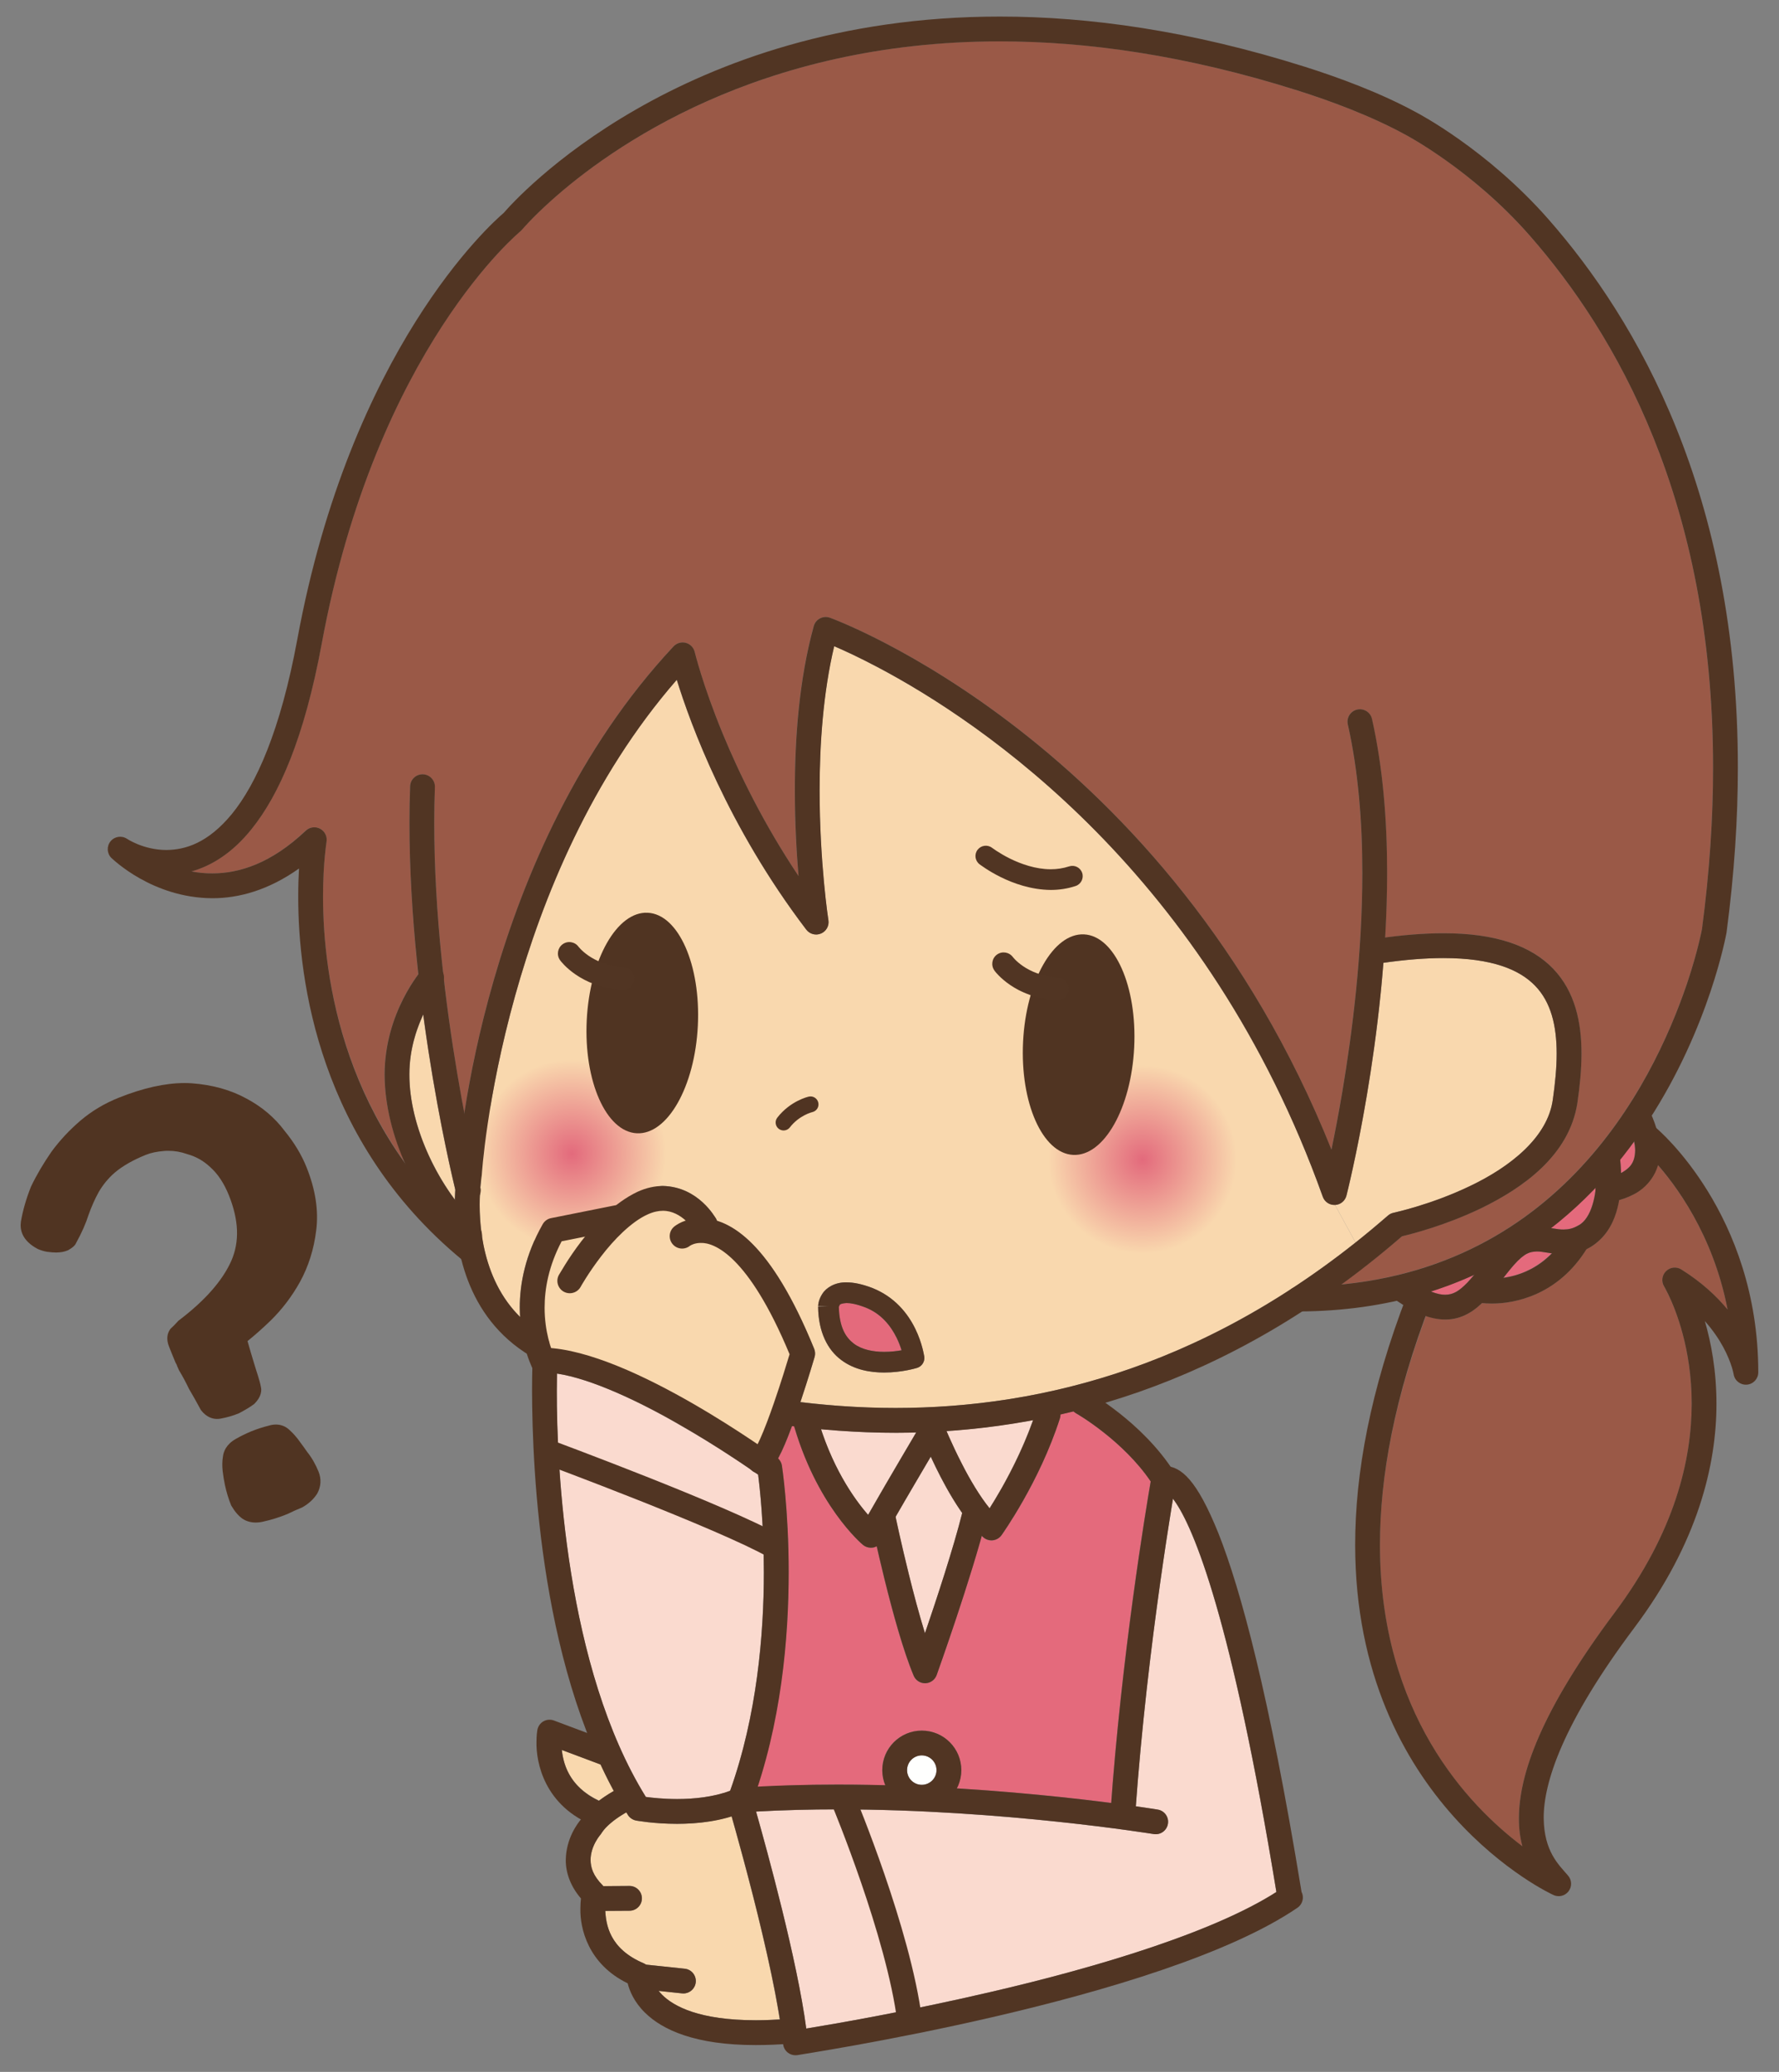
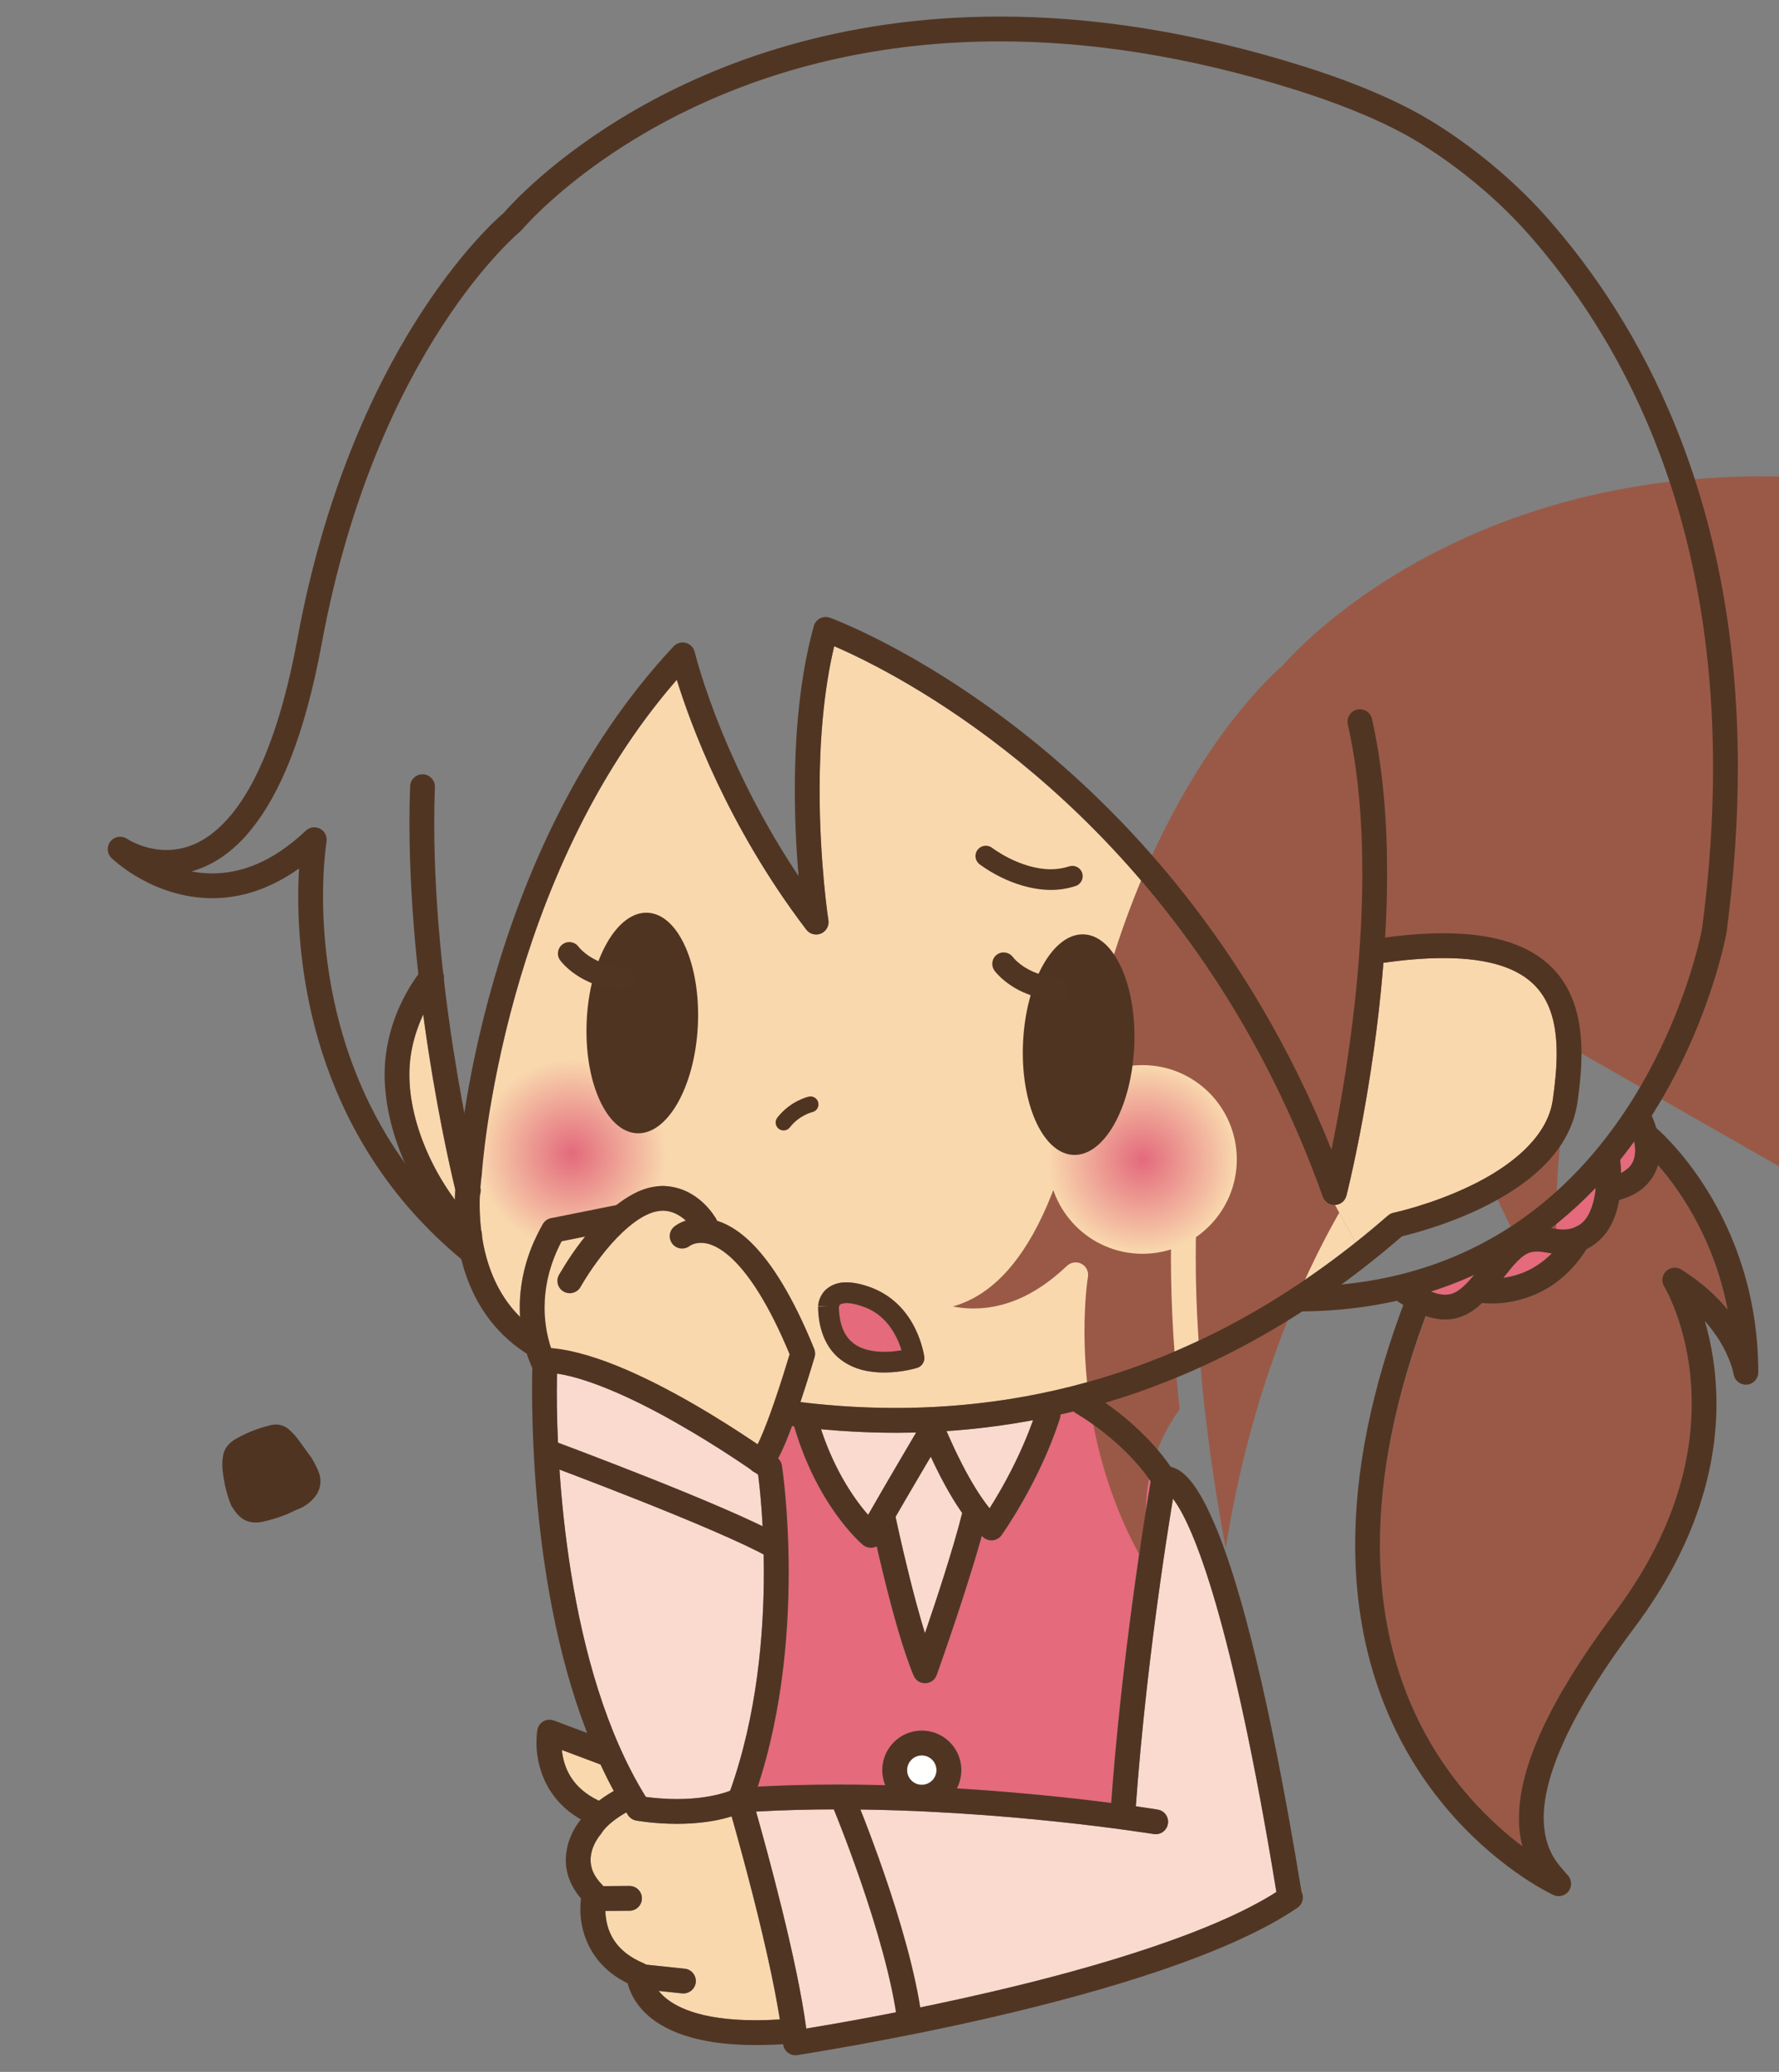
<svg xmlns="http://www.w3.org/2000/svg" version="1.1" viewBox="0 0 122 142">
  <rect x="0" y="0" width="122" height="142" fill="#808080" stroke="none" />
  <defs>
    <radialGradient id="b" cx="78.35" cy="79.464" r="6.466" gradientUnits="userSpaceOnUse">
      <stop stop-color="#E36A7C" offset="0" />
      <stop stop-color="#F9D8AE" offset="1" />
    </radialGradient>
    <radialGradient id="a" cx="39.22" cy="79.075" r="6.466" gradientUnits="userSpaceOnUse">
      <stop stop-color="#E36A7C" offset="0" />
      <stop stop-color="#F9D8AE" offset="1" />
    </radialGradient>
  </defs>
  <path d="m38.53 119.94 2.66 0.99c0.28 0.62 0.58 1.23 0.9 1.821-0.39 0.219-0.73 0.449-1.01 0.659-1.96-0.92-2.44-2.409-2.55-3.47" fill="#F9D8AE" />
  <path d="m56.3 97.95c1.64 0.15 3.35 0.25 5.12 0.25h0.03c0.45 0 0.92-0.02 1.38-0.029-0.71 1.21-2.3 3.899-3.3 5.659-0.85-0.97-2.24-2.9-3.23-5.88" fill="#FADACF" />
  <path d="m46.43 125c1.12 0 2.45-0.12 3.74-0.521 0.3 1.081 0.86 3.081 1.45 5.39 0.71 2.79 1.46 6.021 1.85 8.53-0.58 0.039-1.14 0.061-1.65 0.061-3.87 0-5.62-0.95-6.41-1.74-0.09-0.09-0.17-0.181-0.24-0.271l1.61 0.17h0.09c0.42 0 0.79-0.319 0.84-0.76 0.05-0.469-0.29-0.889-0.76-0.929l-2.64-0.281h-0.02c-0.05-0.04-0.1-0.07-0.16-0.099-2.24-0.95-2.57-2.5-2.62-3.59l1.66-0.011c0.47 0 0.85-0.38 0.85-0.849-0.01-0.47-0.39-0.85-0.86-0.85l-1.79 0.02c-0.01-0.02-0.02-0.031-0.03-0.041-0.68-0.69-0.84-1.24-0.84-1.75 0-0.469 0.16-0.929 0.35-1.259 0.09-0.16 0.18-0.29 0.25-0.38 0.06-0.09 0.09-0.111 0.09-0.111l0.12-0.179c0.02-0.021 0.12-0.181 0.37-0.42 0.25-0.24 0.65-0.561 1.27-0.92 0.04 0.06 0.07 0.13 0.11 0.189 0.12 0.191 0.33 0.33 0.56 0.38 0.03 0 1.21 0.221 2.81 0.221" fill="#F9D8AE" />
  <path d="m28.07 73.63c0-1.62 0.46-3.021 0.95-4.09 0.83 6.19 1.93 10.9 2.2 11.999-0.01 0.211-0.02 0.431-0.03 0.671-1.85-2.5-3.13-5.73-3.12-8.58" fill="#F9D8AE" />
  <path d="m51.94 122.47c1.7-5.181 2.14-10.561 2.14-14.71 0-4.3-0.46-7.27-0.46-7.311-0.03-0.189-0.13-0.349-0.27-0.479 0.32-0.58 0.65-1.38 0.96-2.24 0.05 0.01 0.1 0.02 0.15 0.02 1.61 5.51 4.63 8.06 4.71 8.13 0.16 0.13 0.35 0.199 0.55 0.199 0.05 0 0.11 0 0.16-9e-3 0.09-0.02 0.16-0.06 0.24-0.11 0.53 2.36 1.55 6.55 2.53 8.88 0.13 0.319 0.44 0.529 0.78 0.529h0.031c0.349-0.019 0.649-0.239 0.769-0.569 0.01-0.011 1.96-5.44 3.09-9.54l0.12 0.12c0.18 0.15 0.42 0.22 0.66 0.19 0.23-0.031 0.44-0.161 0.58-0.35 0.031-0.04 2.6-3.62 4-8 0.031-0.09 0.031-0.19 0.031-0.28 0.309-0.071 0.609-0.14 0.919-0.21 0.05 0.04 0.09 0.09 0.15 0.13 0 0 0.84 0.469 1.931 1.339 1.04 0.811 2.279 1.971 3.199 3.331-0.33 1.89-1.94 11.58-2.71 22.04-2.489-0.32-6.239-0.73-10.6-1 0.2-0.371 0.32-0.8 0.32-1.25 0-1.5-1.209-2.71-2.709-2.71-1.501 0-2.711 1.21-2.711 2.71 0 0.37 0.08 0.719 0.21 1.04-1.07-0.031-2.16-0.05-3.26-0.05-1.82 0-3.67 0.059-5.51 0.16" fill="#E46A7C" />
  <path d="m112.13 78.86c-0.021 0.88-0.4 1.2-0.91 1.5-0.021 0.01-0.04 0.021-0.061 0.03-9e-3 -0.52-0.05-0.86-0.059-0.91 0.33-0.41 0.65-0.82 0.95-1.24 0.05 0.23 0.08 0.44 0.08 0.62" fill="#E46A7C" />
  <path d="m63.21 120.3c0.56 0.01 1.01 0.46 1.01 1.02 0 0.549-0.45 1-1.01 1-0.561 0-1.01-0.451-1.01-1 0-0.56 0.449-1.01 1.01-1.02" fill="#FFFFFE" />
  <path d="m38.33 87.37c-0.23 0.41-0.08 0.931 0.33 1.16 0.13 0.07 0.27 0.101 0.41 0.101 0.3 0 0.59-0.151 0.75-0.431 0.07-0.13 0.58-1.04 1.4-2.09 0.86-1.13 2.06-2.37 3.19-2.88 0.41-0.179 0.75-0.25 1.05-0.25 0.63 0 1.16 0.31 1.57 0.68v0.011c-0.45 0.149-0.74 0.349-0.8 0.399-0.36 0.3-0.41 0.83-0.11 1.2 0.29 0.361 0.83 0.411 1.19 0.111h0.01c0.07-0.051 0.33-0.191 0.74-0.191 0.88-0.03 3.24 0.8 6.08 7.63-0.17 0.58-0.6 1.97-1.08 3.351-0.31 0.909-0.65 1.819-0.94 2.46-0.06 0.13-0.12 0.25-0.17 0.359-2.83-1.92-9.55-6.21-14.16-6.59-0.21-0.63-0.45-1.59-0.45-2.769 0-1.301 0.27-2.851 1.17-4.561l1.61-0.319c-1.1 1.359-1.76 2.599-1.79 2.619" fill="#F9D8AE" />
  <path d="m58.05 87.89c-0.79-0.021-1.4 0.36-1.66 0.78-0.27 0.42-0.28 0.77-0.29 0.85l0.71 0.019-0.71 0.021c0.02 1.729 0.65 2.96 1.59 3.65 0.92 0.69 2.02 0.86 2.94 0.86 1.24 0 2.22-0.31 2.26-0.32 0.33-0.1 0.54-0.43 0.491-0.77-0.031-0.06-0.431-3.47-3.571-4.71-0.7-0.27-1.27-0.38-1.76-0.38m-1.85-33.73c0-3.13 0.24-6.67 1-9.87 0.67 0.28 1.68 0.75 2.97 1.43 7.2 3.79 22.62 14.16 30.541 36.3 0.13 0.349 0.469 0.58 0.839 0.559l1.411 2.581c-11.12 8.82-22.151 11.33-31.541 11.34-2.29 0-4.47-0.16-6.53-0.41 0-0.02 0.01-0.04 0.02-0.06 0.53-1.6 0.95-3.02 0.95-3.02 0.06-0.19 0.04-0.38-0.03-0.56-2.46-6.03-4.79-8.2-6.68-8.78-0.02-0.06-0.03-0.11-0.06-0.16-0.05-0.06-1.18-2.17-3.63-2.23-0.56 0-1.15 0.13-1.76 0.41-0.51 0.24-1 0.57-1.46 0.92-0.03 9e-3 -0.06 0-0.1 0l-4.35 0.88c-0.24 0.04-0.45 0.19-0.57 0.41-1.2 2.1-1.58 4.09-1.58 5.73 0 0.22 0.02 0.42 0.03 0.63-1.64-1.62-2.35-3.71-2.63-5.56 0.01-0.081-0.01-0.161-0.03-0.23-0.09-0.69-0.12-1.34-0.12-1.9 0-0.27 0.01-0.51 0.02-0.73 0.04-0.14 0.06-0.29 0.03-0.45 0.04-0.48 0.09-0.76 0.08-0.76l0.02-0.1c0-0.01 0.32-5.26 2.29-12.31 1.86-6.67 5.2-14.89 11.08-21.63 0.93 3 3.49 10.05 8.88 17.12 0.24 0.31 0.65 0.42 1.01 0.27s0.57-0.53 0.51-0.91c-0.01-0.01-0.61-3.92-0.61-8.91" fill="#F9D8AE" />
  <path d="m106.36 84.17c1.12-0.87 2.141-1.811 3.07-2.78 0 0.05-9e-3 0.099-9e-3 0.149 0 0.021-0.011 0.04-0.011 0.07-0.13 0.991-0.489 2.031-1.18 2.38-0.39 0.221-0.68 0.271-1 0.281-0.26 0-0.54-0.05-0.87-0.1" fill="#E46A7C" />
-   <path d="m108.45 72.2c0-2.14-0.439-4.24-1.939-5.81-1.51-1.57-3.941-2.43-7.531-2.43-1.19 0-2.519 0.1-4 0.3 0.09-1.46 0.14-2.94 0.14-4.43 0-3.59-0.279-7.21-1.04-10.56-0.1-0.46-0.56-0.74-1.01-0.64-0.46 0.1-0.75 0.56-0.64 1.02 0.71 3.17 0.991 6.69 0.991 10.18 0 5.48-0.681 10.92-1.37 14.98-0.261 1.55-0.521 2.9-0.75 3.979-11.25-28.099-34.281-36.419-34.391-36.449-0.22-0.09-0.47-0.07-0.68 0.04s-0.37 0.3-0.43 0.53c-1.01 3.67-1.3 7.72-1.3 11.25 0 2.26 0.12 4.3 0.261 5.88-2.401-3.59-4.081-7.04-5.201-9.76-1.4-3.38-1.92-5.59-1.92-5.6-0.08-0.3-0.31-0.54-0.61-0.62-0.309-0.08-0.63 0.01-0.84 0.24-9.92 10.6-13.26 24.99-14.35 31.98-0.16-0.82-0.32-1.71-0.48-2.68-0.33-1.95-0.66-4.19-0.93-6.57 0-0.08-0.01-0.16-0.03-0.24-0.36-3.28-0.62-6.83-0.62-10.4 0-0.82 0.01-1.63 0.04-2.44 0.02-0.47-0.349-0.86-0.82-0.88-0.47-0.02-0.86 0.35-0.88 0.82-0.03 0.83-0.04 1.67-0.04 2.5 0 3.57 0.25 7.12 0.6 10.38-0.65 0.88-2.3 3.41-2.31 6.86 0.01 2.02 0.53 4.1 1.391 6.04-4.75-6.61-5.611-13.91-5.611-18.24 0-2.33 0.24-3.73 0.24-3.74 0.06-0.36-0.12-0.72-0.44-0.89s-0.72-0.12-0.99 0.13c-2.39 2.27-4.56 2.92-6.41 2.93-0.5 0-0.98-0.05-1.43-0.14 1.351-0.37 2.79-1.24 4.11-2.88 1.91-2.36 3.63-6.28 4.83-12.72 1.87-10.15 5.31-17.23 8.26-21.78 1.47-2.27 2.83-3.9 3.81-4.96 0.98-1.07 1.56-1.53 1.55-1.53l0.12-0.12s0.64-0.76 1.98-1.97c4.04-3.62 14.211-10.92 30.78-10.93 5.96 0 12.75 0.95 20.411 3.37 2.219 0.7 5.03 1.73 7.389 3.02 0.021 0.01 1.13 0.59 2.771 1.75 1.639 1.17 3.779 2.91 5.769 5.17 5.87 6.7 12.571 18.1 12.571 36.46 0 3.43-0.231 7.11-0.75 11.06 0-0.04-0.26 1.46-1.041 3.77-2.24 6.57-8.37 19.109-23.7 20.6 1.38-1.01 2.771-2.1 4.16-3.3 0.701-0.17 3-0.76 5.42-1.92 2.861-1.39 6.05-3.61 6.611-7.22 0.159-1.13 0.279-2.27 0.279-3.39" fill="#9A5947" />
+   <path d="m108.45 72.2s-0.37 0.3-0.43 0.53c-1.01 3.67-1.3 7.72-1.3 11.25 0 2.26 0.12 4.3 0.261 5.88-2.401-3.59-4.081-7.04-5.201-9.76-1.4-3.38-1.92-5.59-1.92-5.6-0.08-0.3-0.31-0.54-0.61-0.62-0.309-0.08-0.63 0.01-0.84 0.24-9.92 10.6-13.26 24.99-14.35 31.98-0.16-0.82-0.32-1.71-0.48-2.68-0.33-1.95-0.66-4.19-0.93-6.57 0-0.08-0.01-0.16-0.03-0.24-0.36-3.28-0.62-6.83-0.62-10.4 0-0.82 0.01-1.63 0.04-2.44 0.02-0.47-0.349-0.86-0.82-0.88-0.47-0.02-0.86 0.35-0.88 0.82-0.03 0.83-0.04 1.67-0.04 2.5 0 3.57 0.25 7.12 0.6 10.38-0.65 0.88-2.3 3.41-2.31 6.86 0.01 2.02 0.53 4.1 1.391 6.04-4.75-6.61-5.611-13.91-5.611-18.24 0-2.33 0.24-3.73 0.24-3.74 0.06-0.36-0.12-0.72-0.44-0.89s-0.72-0.12-0.99 0.13c-2.39 2.27-4.56 2.92-6.41 2.93-0.5 0-0.98-0.05-1.43-0.14 1.351-0.37 2.79-1.24 4.11-2.88 1.91-2.36 3.63-6.28 4.83-12.72 1.87-10.15 5.31-17.23 8.26-21.78 1.47-2.27 2.83-3.9 3.81-4.96 0.98-1.07 1.56-1.53 1.55-1.53l0.12-0.12s0.64-0.76 1.98-1.97c4.04-3.62 14.211-10.92 30.78-10.93 5.96 0 12.75 0.95 20.411 3.37 2.219 0.7 5.03 1.73 7.389 3.02 0.021 0.01 1.13 0.59 2.771 1.75 1.639 1.17 3.779 2.91 5.769 5.17 5.87 6.7 12.571 18.1 12.571 36.46 0 3.43-0.231 7.11-0.75 11.06 0-0.04-0.26 1.46-1.041 3.77-2.24 6.57-8.37 19.109-23.7 20.6 1.38-1.01 2.771-2.1 4.16-3.3 0.701-0.17 3-0.76 5.42-1.92 2.861-1.39 6.05-3.61 6.611-7.22 0.159-1.13 0.279-2.27 0.279-3.39" fill="#9A5947" />
  <path d="m64.9 98.08c1.93-0.13 3.91-0.38 5.94-0.75-0.629 1.78-1.46 3.44-2.16 4.681-0.31 0.54-0.59 1.009-0.82 1.37-0.66-0.811-1.359-1.99-1.899-3.051-0.481-0.939-0.851-1.77-1.061-2.25" fill="#FADACF" />
  <path d="m65.98 103.7c-0.62 2.49-1.78 5.971-2.55 8.24-0.4-1.28-0.79-2.75-1.11-4.059-0.48-1.92-0.83-3.531-0.91-3.92 0.77-1.33 1.73-2.971 2.42-4.12 0.5 1.099 1.26 2.589 2.15 3.859" fill="#FADACF" />
  <path d="m44.29 123.16c-5.5-8.859-6.12-22.659-6.11-27.83 0-0.47 0.01-0.869 0.01-1.19 2.35 0.35 5.69 1.93 8.46 3.541 2.09 1.189 3.86 2.37 4.84 3.04 0.08 0.08 0.17 0.149 0.28 0.2 0.08 0.05 0.16 0.109 0.22 0.149 0.11 0.88 0.39 3.37 0.39 6.691 0 4.25-0.47 9.819-2.31 14.979-1.15 0.431-2.5 0.561-3.64 0.561-0.94 0-1.72-0.09-2.14-0.141" fill="#FADACF" />
  <path d="m101.09 87.37c-0.17 0.2-0.33 0.391-0.48 0.551-0.571 0.58-0.96 0.809-1.51 0.819-0.25 0-0.58-0.069-0.99-0.229 1.04-0.33 2.04-0.71 2.98-1.141" fill="#E46A7C" />
  <path d="m112.02 81.86c0.65-0.32 1.38-1 1.67-2.01 1.46 1.67 3.84 5 4.78 9.901-0.76-0.921-1.78-1.87-3.17-2.741-0.34-0.21-0.77-0.16-1.05 0.121-0.28 0.279-0.33 0.709-0.12 1.049 0 0 0.09 0.16 0.27 0.52 0.53 1.08 1.61 3.77 1.61 7.5 0 3.85-1.14 8.79-5.28 14.33-5.05 6.74-6.56 11.08-6.57 14.08 0 0.73 0.09 1.37 0.24 1.93-3.73-2.81-9.76-9.09-9.77-20.65 0-4.41 0.9-9.62 3.16-15.7 0.45 0.15 0.89 0.24 1.31 0.25h0.02c1.04 0 1.87-0.51 2.51-1.13 0.15 0.01 0.37 0.03 0.66 0.03h0.07c1.44 0 4.44-0.52 6.44-3.74 0.1-0.05 0.2-0.09 0.29-0.139 1.26-0.79 1.74-2.061 1.94-3.21 0.28-0.08 0.63-0.191 0.99-0.391" fill="#9A5947" />
  <path d="m61.82 92.54c-0.32 0.061-0.74 0.11-1.19 0.11-0.75 0-1.54-0.149-2.09-0.57-0.54-0.42-0.98-1.09-1.02-2.51v-9e-3c0.08-0.09-0.06-0.21 0.53-0.26 0.26 0 0.67 0.069 1.25 0.29 1.13 0.429 1.79 1.29 2.19 2.109 0.15 0.301 0.26 0.601 0.33 0.84" fill="#E46A7C" />
  <path d="m105.28 67.57c1.07 1.11 1.471 2.7 1.471 4.63 0 1-0.111 2.06-0.261 3.15-0.35 2.611-2.96 4.64-5.66 5.93-1.34 0.641-2.67 1.11-3.65 1.41-0.99 0.3-1.61 0.42-1.61 0.43-0.149 0.03-0.28 0.091-0.39 0.19-0.74 0.64-1.48 1.26-2.219 1.85l-1.41-2.58c0.37-0.01 0.689-0.27 0.779-0.64 0.011-0.03 1.85-7.21 2.54-15.95 1.551-0.22 2.92-0.33 4.11-0.33 3.35 0 5.231 0.8 6.3 1.91" fill="#F9D8AE" />
  <path d="m77.89 123.8c0.68-9.271 2.03-17.95 2.55-21.08 0.03 0.04 0.05 0.069 0.08 0.12 1.33 1.83 3.95 8.12 7.01 26.83-4.411 2.819-12.52 5.22-19.58 6.85-5.69 1.33-10.71 2.19-12.66 2.509-0.62-4.689-2.68-12.16-3.44-14.87 1.86-0.099 3.75-0.149 5.6-0.149 5.69 0 11.1 0.43 15.089 0.85 3.991 0.419 6.561 0.839 6.571 0.839 0.469 0.08 0.9-0.229 0.98-0.699 0.08-0.461-0.24-0.9-0.7-0.971-0.01 0-0.54-0.089-1.5-0.229" fill="#FADACF" />
  <path d="m106.41 85.9c-1.13 1.13-2.359 1.54-3.3 1.67 0.231-0.29 0.45-0.58 0.71-0.87 0.76-0.86 1.111-0.9 1.561-0.93 0.269 0 0.609 0.07 1.029 0.13" fill="#E46A7C" />
  <path d="m78.35 85.93c-3.571 0-6.466-2.895-6.466-6.466s2.895-6.466 6.466-6.466 6.466 2.895 6.466 6.466-2.895 6.466-6.466 6.466z" fill="url(#b)" />
  <path d="m39.22 85.541c-3.571 0-6.466-2.895-6.466-6.466s2.895-6.466 6.466-6.466 6.466 2.895 6.466 6.466-2.895 6.466-6.466 6.466z" fill="url(#a)" />
  <path d="m36.575 88.018 1.259-3.596 4.135-0.718 2.157-1.168 2.157-0.36 2.157 1.977 2.247 1.439s4.043 4.944 4.134 7.1l-2.337 7.371s-9.798-6.024-15.1-6.742c0 0-1.348-3.414-0.809-5.303" fill="#F9D8AE" />
  <path d="m31.289 81.796c-8e-3 -0.037-3.204-12.604-3.209-25.402 0-0.834 0.013-1.673 0.046-2.509 0.017-0.469 0.413-0.834 0.882-0.816 0.468 0.017 0.834 0.413 0.817 0.882-0.033 0.809-0.046 1.625-0.046 2.443 0 6.258 0.791 12.517 1.582 17.202 0.789 4.685 1.574 7.775 1.575 7.781l3e-3 2e-3c0.116 0.455-0.161 0.917-0.616 1.033-0.07 0.018-0.14 0.026-0.21 0.026-0.381 0-0.728-0.256-0.824-0.642" fill="#513523" />
  <path d="m88.202 89.034c-3e-3 -0.471 0.377-0.852 0.847-0.854 17.502-0.064 24.261-13.773 26.636-20.748 0.777-2.31 1.041-3.808 1.036-3.774 0.521-3.942 0.758-7.623 0.758-11.059-7e-3 -18.353-6.706-29.76-12.573-36.454-1.988-2.268-4.133-4.006-5.773-5.17-1.642-1.164-2.748-1.742-2.767-1.751-2.364-1.295-5.173-2.326-7.394-3.027-7.654-2.416-14.45-3.361-20.411-3.361-16.567 0-26.734 7.302-30.774 10.925-1.344 1.206-1.978 1.971-1.981 1.974l-0.116 0.116c2e-3 4e-3 -0.576 0.466-1.554 1.526-0.981 1.062-2.335 2.695-3.813 4.968-2.95 4.54-6.385 11.624-8.26 21.772-1.193 6.446-2.913 10.36-4.826 12.724-1.318 1.641-2.764 2.51-4.108 2.884 0.452 0.086 0.928 0.136 1.427 0.135 1.848-6e-3 4.018-0.663 6.414-2.927 0.264-0.251 0.664-0.305 0.985-0.131 0.321 0.17 0.498 0.531 0.437 0.89 7e-3 5e-3 -0.239 1.411-0.239 3.743 2e-3 5.542 1.377 15.951 10.57 23.555l2e-3 3e-3c0.361 0.299 0.412 0.834 0.111 1.197-0.301 0.362-0.835 0.41-1.197 0.11-9.75-8.077-11.191-19.077-11.187-24.865 0-0.721 0.022-1.363 0.055-1.912-2.091 1.489-4.141 2.043-5.951 2.038-4.129-0.021-6.835-2.696-6.909-2.753-0.317-0.306-0.346-0.805-0.066-1.147 0.279-0.342 0.773-0.413 1.139-0.165 0 0 0.042 0.029 0.169 0.1s0.319 0.169 0.563 0.268c0.488 0.198 1.181 0.392 1.968 0.392 1.283-0.015 2.84-0.466 4.496-2.485 1.646-2.024 3.317-5.682 4.475-11.963 3.67-19.882 13.259-28.458 14.158-29.22 0.834-0.971 12.026-13.449 34.012-13.453 6.141 0 13.116 0.975 20.924 3.441 2.286 0.722 5.174 1.777 7.683 3.148 0.052 0.032 4.806 2.506 9.017 7.299 6.084 6.923 13.001 18.8 12.994 37.576 0 3.514-0.241 7.269-0.777 11.319-0.014 0.065-1.143 6.448-5.364 12.912-4.2 6.458-11.639 13.015-23.981 13.052h-3e-3c-0.47 0-0.85-0.379-0.852-0.848" fill="#513523" />
  <path d="m53.709 77.477c-0.109-6e-3 -0.213-0.043-0.309-0.115-0.235-0.184-0.279-0.528-0.093-0.764 0.898-1.154 2.111-1.43 2.165-1.441 0.292-0.063 0.583 0.123 0.646 0.418 0.065 0.293-0.122 0.582-0.414 0.646-0.024 6e-3 -0.898 0.221-1.538 1.047-0.113 0.145-0.286 0.217-0.457 0.209" fill="#503422" />
  <path d="m47.856 70.304c-0.207 4.173-2.08 7.472-4.184 7.367-2.103-0.104-3.642-3.571-3.435-7.745 0.207-4.175 2.08-7.475 4.183-7.369 2.105 0.103 3.643 3.571 3.436 7.747" fill="#503422" />
  <path d="m77.78 71.785c-0.206 4.174-2.08 7.473-4.184 7.368-2.105-0.104-3.643-3.571-3.436-7.746 0.206-4.175 2.081-7.473 4.183-7.368 2.105 0.104 3.645 3.57 3.437 7.746" fill="#503422" />
  <path d="m36.398 92.946c-4.525-2.695-5.206-7.613-5.206-10.38 0-1.194 0.129-2.026 0.155-2.2 0.103-1.29 1.695-22.013 14.846-36.066 0.214-0.227 0.536-0.321 0.838-0.24 0.302 0.079 0.537 0.321 0.61 0.624 6e-3 5e-3 0.526 2.214 1.92 5.597 1.122 2.72 2.803 6.173 5.202 9.762-0.135-1.582-0.255-3.626-0.255-5.886 0-3.526 0.287-7.577 1.298-11.245 0.063-0.229 0.219-0.421 0.429-0.53s0.456-0.125 0.679-0.044c0.104 0.038 23.137 8.357 34.394 36.454 0.224-1.075 0.486-2.426 0.749-3.985 0.685-4.056 1.369-9.492 1.369-14.979 0-3.491-0.279-7.003-0.995-10.179-0.103-0.458 0.184-0.914 0.641-1.018 0.458-0.102 0.914 0.185 1.017 0.643 0.753 3.347 1.037 6.972 1.037 10.554-4e-3 11.249-2.78 22.079-2.787 22.116-0.095 0.363-0.409 0.622-0.784 0.639-0.376 0.018-0.716-0.208-0.84-0.563-7.921-22.144-23.343-32.505-30.538-36.302-1.293-0.682-2.307-1.146-2.968-1.429-0.762 3.204-1 6.741-1 9.868 0 4.993 0.6 8.904 0.602 8.913 0.061 0.385-0.147 0.759-0.507 0.911-0.36 0.154-0.772 0.044-1.01-0.266-5.386-7.076-7.951-14.121-8.88-17.126-5.876 6.744-9.216 14.966-11.081 21.636-1.971 7.047-2.293 12.297-2.293 12.311l-0.013 0.096c7e-3 1e-3 -0.133 0.75-0.133 1.934 2e-3 2.554 0.643 6.734 4.369 8.915v2e-3c0.404 0.236 0.537 0.76 0.3 1.162-0.159 0.27-0.443 0.418-0.734 0.418-0.147 0-0.296-0.039-0.431-0.117" fill="#513523" />
  <path d="m61.429 98.198c-2.706 0-5.275-0.207-7.662-0.527-0.465-0.065-0.792-0.493-0.73-0.957 0.063-0.467 0.491-0.793 0.957-0.729 2.324 0.313 4.814 0.512 7.435 0.512 10.014-6e-3 21.896-2.869 33.759-13.189 0.108-0.093 0.241-0.16 0.383-0.189 0-4e-3 0.625-0.134 1.611-0.434 0.985-0.298 2.31-0.762 3.648-1.409 2.705-1.291 5.314-3.31 5.662-5.926 0.157-1.088 0.263-2.15 0.263-3.142-3e-3 -1.936-0.4-3.53-1.47-4.638-1.066-1.111-2.95-1.905-6.3-1.907-1.216 0-2.614 0.106-4.212 0.337-0.465 0.067-0.897-0.254-0.963-0.721-0.068-0.464 0.255-0.896 0.719-0.962 1.667-0.24 3.142-0.355 4.456-0.355 3.591-4e-3 6.017 0.863 7.526 2.43 1.505 1.569 1.946 3.674 1.944 5.816 0 1.111-0.117 2.251-0.281 3.386-0.56 3.606-3.745 5.825-6.606 7.217-2.417 1.162-4.715 1.752-5.423 1.92-12.104 10.477-24.4 13.467-34.684 13.467z" fill="#513523" />
  <path d="m42.678 67.844c-2.876-0.165-4.205-1.941-4.27-2.036-0.253-0.35-0.173-0.84 0.176-1.092 0.35-0.254 0.84-0.176 1.092 0.174 4e-3 -3e-3 0.028 0.043 0.143 0.159 0.115 0.118 0.297 0.285 0.549 0.457 0.507 0.343 1.281 0.711 2.399 0.777 0.432 0.025 0.761 0.395 0.736 0.825-0.024 0.417-0.369 0.737-0.779 0.737-0.016 0-0.03 0-0.046-1e-3" fill="#513523" />
  <path d="m72.463 68.553c-2.874-0.166-4.204-1.942-4.271-2.038h3e-3c-0.253-0.348-0.174-0.838 0.174-1.091 0.351-0.253 0.838-0.174 1.094 0.174 4e-3 -2e-3 0.026 0.042 0.143 0.16 0.114 0.118 0.296 0.284 0.55 0.457 0.506 0.344 1.281 0.711 2.397 0.777 0.431 0.023 0.761 0.393 0.736 0.825-0.024 0.416-0.368 0.737-0.78 0.737-0.015 0-0.03 0-0.046-1e-3" fill="#513523" />
  <path d="m31.62 85.28c-3.009-2.9-5.229-7.423-5.245-11.646 0.016-4.27 2.527-7.126 2.581-7.2 0.308-0.356 0.845-0.393 1.2-0.085 0.353 0.308 0.392 0.845 0.084 1.2 3e-3 2e-3 -0.115 0.128-0.317 0.417s-0.478 0.718-0.752 1.262c-0.551 1.088-1.097 2.622-1.095 4.406-0.017 3.609 2.034 7.863 4.721 10.419 0.339 0.327 0.348 0.866 0.024 1.204-0.167 0.173-0.39 0.261-0.614 0.261-0.211 0-0.423-0.08-0.587-0.238" fill="#513523" />
  <path d="m59.178 105.88c-0.087-0.072-3.253-2.74-4.832-8.529-0.125-0.453 0.143-0.922 0.596-1.045 0.452-0.125 0.919 0.142 1.045 0.595 0.977 3.59 2.604 5.844 3.548 6.922 1.321-2.322 3.673-6.283 3.677-6.289 0.163-0.277 0.475-0.437 0.796-0.412 0.322 0.026 0.605 0.233 0.725 0.531 2e-3 2e-3 0.492 1.233 1.232 2.668 0.538 1.065 1.239 2.241 1.901 3.051 0.227-0.359 0.51-0.824 0.822-1.371 0.782-1.379 1.728-3.275 2.378-5.305v2e-3c0.142-0.447 0.622-0.695 1.068-0.55 0.446 0.142 0.695 0.621 0.552 1.068-1.404 4.375-3.978 7.959-4 7.998-0.14 0.193-0.352 0.32-0.586 0.35-0.234 0.029-0.471-0.039-0.651-0.19-1.515-1.305-2.853-3.883-3.619-5.545-1.022 1.735-2.693 4.58-3.361 5.807-0.123 0.223-0.336 0.379-0.588 0.428-0.053 9e-3 -0.105 0.013-0.159 0.013-0.196 0-0.39-0.068-0.544-0.197" fill="#513523" />
  <path d="m62.655 114.84c-1.412-3.369-2.91-10.59-2.92-10.619-0.096-0.459 0.197-0.91 0.657-1.006 0.46-0.098 0.91 0.197 1.008 0.658 0 4e-3 0.377 1.799 0.921 4 0.325 1.315 0.715 2.779 1.111 4.065 0.786-2.299 1.96-5.852 2.584-8.348 0.114-0.455 0.575-0.73 1.031-0.617 0.454 0.113 0.731 0.574 0.618 1.031-1.033 4.125-3.424 10.779-3.428 10.795-0.118 0.33-0.426 0.553-0.775 0.564h-0.022c-0.344 0-0.653-0.205-0.785-0.523" fill="#513523" />
  <path d="m76.946 125.09c-0.469-0.035-0.822-0.441-0.787-0.91 0.753-10.686 2.421-20.715 2.754-22.645-0.921-1.365-2.161-2.519-3.192-3.334-1.101-0.871-1.931-1.341-1.936-1.341h3e-3c-0.409-0.231-0.553-0.75-0.322-1.159 0.23-0.41 0.75-0.552 1.159-0.32 0.051 0.039 3.715 2.078 5.902 5.518 0.112 0.177 0.155 0.394 0.118 0.603 0 0.022-1.961 11.02-2.789 22.799-0.034 0.449-0.407 0.791-0.848 0.791-0.021 0-0.041 0-0.062-2e-3" fill="#513523" />
  <path d="m99.11 90.438c-1.013-6e-3 -2.065-0.434-3.325-1.289-0.388-0.266-0.489-0.795-0.225-1.182 0.265-0.39 0.794-0.49 1.182-0.224 1.113 0.761 1.878 1 2.368 0.994 0.542-4e-3 0.938-0.238 1.503-0.815 0.548-0.568 1.143-1.431 1.916-2.334 0.917-1.113 1.968-1.538 2.857-1.515 0.794 0.013 1.372 0.207 1.843 0.194 0.331-4e-3 0.613-0.052 1.009-0.277 0.922-0.467 1.257-2.177 1.232-3.348 0-0.573-0.05-0.944-0.05-0.946v2e-3c-0.063-0.467 0.265-0.895 0.73-0.957 0.465-0.063 0.894 0.265 0.956 0.732 2e-3 0.026 0.065 0.492 0.065 1.169-0.027 1.319-0.166 3.623-2.077 4.816-0.65 0.384-1.308 0.513-1.865 0.509-0.817-0.011-1.415-0.205-1.843-0.193-0.452 0.023-0.804 0.068-1.567 0.922-0.705 0.816-1.288 1.678-1.977 2.4-0.669 0.715-1.558 1.342-2.714 1.342z" fill="#513523" />
  <path d="m102.29 89.34c-0.502 0-0.818-0.051-0.856-0.057-0.464-0.08-0.775-0.517-0.699-0.98 0.08-0.465 0.518-0.777 0.983-0.697 2e-3 -6e-3 0.185 0.035 0.572 0.035 1.13-0.018 3.46-0.309 5.116-3.005 0.244-0.402 0.768-0.529 1.168-0.283 0.402 0.243 0.529 0.766 0.283 1.167-2 3.293-5.041 3.82-6.498 3.82z" fill="#513523" />
  <path d="m109.42 81.606c-0.041-0.469 0.307-0.881 0.776-0.92 0-4e-3 0.1-6e-3 0.302-0.055 0.202-0.045 0.476-0.132 0.729-0.265 0.508-0.303 0.889-0.629 0.909-1.508 2e-3 -0.453-0.13-1.089-0.516-1.93-0.196-0.427-8e-3 -0.931 0.417-1.127 0.426-0.197 0.93-0.011 1.128 0.416 0.459 1.002 0.67 1.868 0.672 2.641 0.021 1.567-0.959 2.583-1.811 3.006-0.856 0.451-1.626 0.51-1.688 0.517-0.024 2e-3 -0.049 3e-3 -0.073 3e-3 -0.438 0-0.809-0.336-0.845-0.778" fill="#513523" />
  <path d="m106.54 129.88c-0.106-0.033-13.597-6.273-13.606-23.996 0-4.865 1.017-10.567 3.588-17.203 0.169-0.438 0.663-0.658 1.1-0.487 0.439 0.17 0.655 0.663 0.486 1.1-2.507 6.473-3.474 11.965-3.474 16.59 6e-3 11.558 6.036 17.836 9.768 20.652-0.152-0.562-0.246-1.203-0.239-1.927 0.01-3.008 1.517-7.342 6.567-14.084 4.145-5.54 5.278-10.485 5.282-14.325 0-3.73-1.087-6.425-1.614-7.509-0.174-0.36-0.273-0.518-0.273-0.52-0.208-0.338-0.154-0.77 0.126-1.047 0.281-0.279 0.713-0.328 1.049-0.119 1.386 0.867 2.414 1.824 3.174 2.746-0.996-5.16-3.586-8.598-5.016-10.171-0.598-0.655-0.96-0.958-0.963-0.96l3e-3 2e-3c-0.361-0.303-0.409-0.839-0.109-1.199 0.302-0.359 0.839-0.408 1.2-0.107 0.084 0.074 6.98 5.867 6.991 16.736 0 0.447-0.342 0.814-0.787 0.848-0.446 0.033-0.839-0.28-0.905-0.721-6e-3 0-0.019-0.147-0.123-0.481-0.105-0.334-0.287-0.818-0.595-1.384-0.293-0.536-0.696-1.143-1.255-1.77 0.429 1.469 0.795 3.387 0.796 5.656 4e-3 4.18-1.265 9.537-5.62 15.344-4.954 6.596-6.239 10.662-6.228 13.065 0.028 2.283 1.017 3.177 1.668 3.935 0.265 0.301 0.283 0.75 0.043 1.07-0.165 0.221-0.42 0.342-0.682 0.342-0.119 0-0.239-0.025-0.352-0.076" fill="#513523" />
  <path d="m62.206 121.32c0 0.559 0.452 1.01 1.009 1.01s1.011-0.451 1.011-1.01c0-0.557-0.454-1.01-1.011-1.01s-1.009 0.453-1.009 1.01m-1.7 0c0-1.496 1.213-2.709 2.709-2.709 1.5 0 2.711 1.213 2.711 2.709 0 1.498-1.211 2.711-2.711 2.711-1.496 0-2.709-1.213-2.709-2.711" fill="#513523" />
  <path d="m46.434 123.3c1.139 2e-3 2.489-0.135 3.637-0.568 1.845-5.153 2.317-10.723 2.315-14.971 0-3.322-0.28-5.811-0.394-6.695-0.745-0.524-2.827-1.954-5.332-3.391-2.771-1.607-6.117-3.188-8.462-3.535-6e-3 0.316-0.011 0.715-0.011 1.185-0.015 5.176 0.609 18.973 6.104 27.829 0.427 0.058 1.205 0.146 2.143 0.146m-2.812 1.473c-0.229-0.045-0.434-0.182-0.558-0.377-6.026-9.467-6.561-23.694-6.577-29.071 0-1.349 0.039-2.136 0.039-2.148 0.023-0.459 0.406-0.818 0.866-0.809 5.912 0.196 15.795 7.51 15.889 7.522 0.183 0.133 0.307 0.336 0.342 0.562 5e-3 0.032 0.464 3.008 0.464 7.309-2e-3 4.471-0.494 10.373-2.548 15.912-0.084 0.229-0.256 0.398-0.463 0.486-1.555 0.68-3.255 0.838-4.642 0.84-1.596 0-2.776-0.222-2.812-0.226" fill="#513523" />
  <path d="m87.554 129.8c-3.072-18.818-5.692-25.133-7.025-26.965-0.312-0.439-0.51-0.596-0.598-0.646-0.338 0.048-0.687-0.11-0.863-0.424-0.232-0.41-0.088-0.93 0.322-1.16 0.1-0.059 0.295-0.135 0.551-0.135 1.051 0.086 2.106 0.869 3.626 4.642 1.515 3.833 3.459 10.958 5.667 24.417 0.075 0.462-0.242 0.898-0.704 0.976-0.046 8e-3 -0.092 0.01-0.137 0.01-0.41 0-0.772-0.297-0.839-0.715" fill="#513523" />
  <path d="m38.663 88.53c-0.412-0.23-0.562-0.748-0.331-1.158 0.061-0.049 2.246-4.195 5.373-5.684 0.606-0.279 1.2-0.406 1.754-0.406 2.456 0.062 3.58 2.17 3.64 2.223 0.236 0.405 0.099 0.925-0.307 1.162-0.405 0.238-0.925 0.101-1.162-0.304-2e-3 0-0.035-0.062-0.137-0.198-0.103-0.135-0.261-0.322-0.459-0.504-0.403-0.365-0.937-0.68-1.575-0.678-0.298 2e-3 -0.637 0.065-1.045 0.25-1.129 0.507-2.333 1.75-3.192 2.875-0.867 1.125-1.403 2.086-1.403 2.088v2e-3c-0.155 0.279-0.446 0.437-0.746 0.437-0.139 0-0.28-0.033-0.41-0.105" fill="#513523" />
  <path d="m51.251 100.13c0-0.34 0.197-0.631 0.483-0.768 5e-3 -5e-3 0.01-0.013 0.016-0.023 0.089-0.133 0.228-0.391 0.373-0.711 0.292-0.646 0.632-1.551 0.946-2.459 0.48-1.383 0.903-2.769 1.078-3.353-2.844-6.829-5.202-7.661-6.086-7.629-0.403-2e-3 -0.664 0.142-0.74 0.193h-4e-3v2e-3c-0.365 0.295-0.901 0.244-1.197-0.121-0.298-0.361-0.246-0.899 0.118-1.196 0.087-0.071 0.731-0.576 1.823-0.578 2.045 0.03 4.822 1.717 7.775 8.957 0.072 0.178 0.082 0.375 0.028 0.561-2e-3 6e-3 -0.416 1.424-0.952 3.025-0.551 1.621-1.159 3.352-1.75 4.256-0.213 0.233-0.29 0.596-1.059 0.694-0.471 0-0.852-0.379-0.852-0.85" fill="#513523" />
  <path d="m36.636 94.024c-0.043-0.078-0.986-1.779-0.988-4.4-2e-3 -1.631 0.374-3.621 1.571-5.724 0.122-0.215 0.331-0.366 0.573-0.413l4.356-0.871c0.462-0.093 0.908 0.207 0.999 0.668 0.093 0.459-0.207 0.908-0.666 0.998l-3.965 0.793c-0.897 1.705-1.166 3.258-1.168 4.549 0 1.65 0.456 2.877 0.669 3.355 0.07 0.16 0.103 0.215 0.103 0.217h2e-3c0.228 0.41 0.081 0.928-0.33 1.156-0.131 0.074-0.272 0.11-0.413 0.11-0.298 0-0.588-0.159-0.743-0.438" fill="#513523" />
  <path d="m54.028 140.68c-0.185-0.143-0.302-0.357-0.324-0.59-0.25-2.609-1.196-6.764-2.077-10.221-0.884-3.464-1.701-6.248-1.703-6.253-0.073-0.249-0.029-0.514 0.119-0.725 0.147-0.213 0.382-0.346 0.64-0.363 2.258-0.155 4.538-0.219 6.774-0.219 11.536 2e-3 21.911 1.709 21.938 1.713 0.463 0.076 0.778 0.513 0.7 0.978-0.077 0.461-0.513 0.776-0.977 0.7-0.021 3e-3 -10.289-1.692-21.661-1.692-1.856 0-3.74 0.045-5.608 0.151 0.769 2.708 2.823 10.177 3.443 14.871 1.953-0.319 6.966-1.18 12.668-2.51 7.316-1.695 15.78-4.213 20.056-7.17 0.385-0.266 0.915-0.168 1.182 0.219 0.266 0.386 0.166 0.914-0.219 1.181-9.368 6.391-34.238 10.067-34.301 10.102-0.041 6e-3 -0.083 8e-3 -0.125 8e-3 -0.19 0-0.375-0.061-0.525-0.18" fill="#513523" />
  <path d="m52.709 106.73c-1.645-0.943-5.567-2.582-9.015-3.947-3.461-1.371-6.479-2.491-6.483-2.492-0.44-0.165-0.666-0.653-0.503-1.094 0.161-0.442 0.653-0.664 1.093-0.502 0.029 0.015 12.09 4.476 15.754 6.56 0.406 0.233 0.549 0.752 0.315 1.161-0.156 0.273-0.444 0.427-0.739 0.427-0.144 0-0.289-0.037-0.422-0.113" fill="#513523" />
  <path d="m61.538 138.59c-0.358-2.885-1.469-6.609-2.491-9.578-1.024-2.975-1.947-5.195-1.95-5.201v2e-3c-0.18-0.434 0.025-0.93 0.458-1.112 0.433-0.181 0.93 0.024 1.111 0.457 8e-3 0.037 3.774 9.018 4.561 15.223 0.058 0.465-0.273 0.891-0.74 0.949-0.035 4e-3 -0.07 6e-3 -0.105 6e-3 -0.424 0-0.792-0.314-0.844-0.746" fill="#513523" />
  <path d="m44.218 137.93c-0.744-0.738-1.049-1.496-1.173-2-2.719-1.32-3.276-3.775-3.243-5.123 0-0.272 0.018-0.506 0.039-0.693-0.744-0.862-1.049-1.807-1.041-2.637 0.021-1.477 0.798-2.492 1.055-2.803 0.197-0.328 0.918-1.291 2.825-2.24 0.418-0.211 0.93-0.039 1.139 0.379 0.209 0.42 0.039 0.929-0.379 1.14-1.644 0.825-2.094 1.543-2.126 1.598l-3e-3 -2e-3 -0.122 0.178c2e-3 2e-3 -0.023 0.021-0.089 0.111-0.067 0.086-0.157 0.221-0.248 0.385-0.185 0.334-0.353 0.785-0.351 1.254 9e-3 0.508 0.158 1.066 0.843 1.752 0.214 0.211 0.301 0.517 0.23 0.812 0.01 2e-3 -0.073 0.276-0.073 0.766 0.038 1.09 0.288 2.752 2.636 3.748 0.317 0.129 0.524 0.437 0.526 0.781 4e-3 0 0 0 8e-3 0.051 9e-3 0.064 0.029 0.17 0.073 0.301 0.091 0.265 0.273 0.637 0.67 1.035 0.793 0.783 2.537 1.736 6.408 1.738 0.684 0 1.435-0.029 2.255-0.095l2e-3 2e-3c0.468-0.04 0.876 0.31 0.915 0.781 0.037 0.465-0.312 0.875-0.78 0.916-0.863 0.068-1.66 0.097-2.392 0.097-4.129 2e-3 -6.388-1.031-7.604-2.232" fill="#513523" />
  <path d="m40.04 130.13c-5e-3 -0.472 0.375-0.855 0.846-0.857l2.281-0.014c0.469-4e-3 0.852 0.375 0.854 0.843 3e-3 0.468-0.375 0.852-0.844 0.856l-2.281 0.015h-7e-3c-0.466 0-0.847-0.377-0.849-0.843" fill="#513523" />
  <path d="m46.779 136.62-2.646-0.277c-0.468-0.049-0.807-0.469-0.757-0.936 0.049-0.467 0.466-0.805 0.934-0.756l2.647 0.278c0.468 0.048 0.806 0.466 0.757 0.935-0.046 0.436-0.414 0.762-0.844 0.762-0.03 0-0.061-2e-3 -0.091-6e-3" fill="#513523" />
  <path d="m40.812 125.16c-3.507-1.354-4.053-4.406-4.02-5.768 0-0.482 0.052-0.789 0.059-0.828 0.045-0.248 0.198-0.465 0.417-0.59 0.22-0.125 0.481-0.144 0.72-0.056l3.876 1.455 2e-3 2e-3c0.438 0.162 0.659 0.652 0.496 1.092-0.165 0.441-0.655 0.662-1.094 0.5l-2.739-1.03c0.122 1.125 0.634 2.739 2.903 3.639 0.436 0.17 0.653 0.664 0.482 1.1-0.132 0.338-0.453 0.543-0.792 0.543-0.104 0-0.208-0.018-0.31-0.059" fill="#513523" />
  <path d="m58.542 92.077c0.551 0.422 1.34 0.576 2.091 0.574 0.452 2e-3 0.872-0.051 1.195-0.107-0.076-0.244-0.183-0.539-0.335-0.85-0.4-0.812-1.061-1.676-2.184-2.099-0.584-0.221-0.994-0.289-1.253-0.288-0.588 0.043-0.451 0.168-0.529 0.258l-1e-3 2e-3c0.038 1.418 0.475 2.092 1.016 2.51m-0.852 1.133c-0.933-0.694-1.566-1.92-1.584-3.654l0.709-0.012-0.709-0.024c6e-3 -0.074 0.018-0.431 0.29-0.843 0.263-0.422 0.873-0.805 1.66-0.788 0.488 2e-3 1.058 0.116 1.756 0.381 3.142 1.241 3.547 4.647 3.575 4.707 0.046 0.344-0.165 0.672-0.497 0.776-0.038 0.01-1.02 0.314-2.257 0.314-0.922 0-2.019-0.166-2.943-0.857" fill="#513523" />
  <path d="m67.171 59.232h2e-3c-0.311-0.239-0.369-0.685-0.13-0.994 0.24-0.309 0.685-0.367 0.994-0.129 4e-3 -4e-3 0.465 0.359 1.22 0.733 0.758 0.375 1.78 0.736 2.802 0.734 0.419 0 0.841-0.06 1.261-0.197 0.372-0.122 0.772 0.079 0.895 0.451 0.122 0.371-0.081 0.772-0.452 0.894-0.575 0.191-1.151 0.27-1.704 0.27-2.686-0.023-4.829-1.733-4.888-1.762" fill="#513523" />
-   <path d="m14.887 97.25c-0.292 0-0.723-0.104-1.109-0.609-0.299-0.553-0.552-1.004-0.812-1.442-0.226-0.472-0.45-0.888-0.69-1.285-0.283-0.611-0.026-0.137-0.241-0.531l-0.211-0.512-0.226-0.564c-0.231-0.567-0.097-0.955 0.057-1.18l0.038-0.057 0.048-0.043c0.157-0.144 0.304-0.297 0.453-0.463l0.037-0.041 0.043-0.033c1.78-1.349 2.986-2.719 3.587-4.072 0.576-1.313 0.522-2.789-0.168-4.506-0.327-0.812-0.754-1.457-1.272-1.918-0.46-0.433-0.984-0.73-1.575-0.892-0.45-0.159-0.863-0.229-1.301-0.229-0.1 0-0.2 2e-3 -0.302 0.012-0.476 0.037-0.892 0.125-1.232 0.261-0.888 0.356-1.607 0.768-2.145 1.225-0.437 0.379-0.812 0.834-1.106 1.344-0.251 0.459-0.486 0.984-0.69 1.556-0.178 0.571-0.47 1.231-0.859 1.934-0.075 0.191-0.321 0.357-0.545 0.483-0.253 0.109-0.493 0.148-0.801 0.156-0.176 0-0.382-0.016-0.628-0.049-0.211-0.033-0.418-0.096-0.642-0.191-1.108-0.581-1.24-1.342-1.16-1.885 0.132-0.772 0.365-1.573 0.691-2.393 0.386-0.805 0.856-1.597 1.407-2.396 0.575-0.782 1.241-1.491 1.99-2.131 0.758-0.645 1.635-1.17 2.611-1.561 1.667-0.668 3.19-1.009 4.524-1.009 0.164 0 0.321 5e-3 0.477 0.015 1.422 0.102 2.687 0.455 3.766 1.047 1.06 0.563 1.943 1.311 2.624 2.225 0.643 0.783 1.152 1.623 1.492 2.472 0.618 1.533 0.842 2.994 0.667 4.344-0.156 1.283-0.533 2.477-1.119 3.539-0.547 0.983-1.223 1.869-2.008 2.639-0.557 0.537-1.087 1.008-1.583 1.404 0.205 0.732 0.252 0.857 0.422 1.432 0.211 0.713 0.411 1.252 0.491 1.685 0.068 0.248 0.054 0.696-0.452 1.192-0.263 0.201-0.584 0.39-1.043 0.636-0.406 0.17-0.81 0.284-1.257 0.368-0.078 0.015-0.163 0.023-0.248 0.023" fill="#503422" />
  <path d="m17.538 104.35c-0.338 0-0.645-0.088-0.907-0.26-0.291-0.209-0.537-0.5-0.776-0.91-0.187-0.457-0.321-0.904-0.43-1.404-0.068-0.317-0.116-0.633-0.156-0.955-0.039-0.362-0.031-0.696 0.02-0.998 0.039-0.328 0.224-0.834 0.873-1.198 0.364-0.211 0.73-0.386 1.082-0.531 0.408-0.164 0.812-0.293 1.201-0.387 0.136-0.045 0.311-0.074 0.479-0.074 0.352 0 0.678 0.131 0.936 0.381 0.245 0.219 0.493 0.498 0.72 0.822 0.177 0.239 0.345 0.469 0.49 0.68 0.31 0.387 0.577 0.852 0.777 1.35 0.201 0.502 0.17 1.023-0.098 1.507-0.25 0.387-0.586 0.692-1.019 0.936-0.381 0.158-0.698 0.299-1.026 0.461-0.552 0.223-1.074 0.387-1.592 0.502-0.19 0.051-0.389 0.078-0.574 0.078" fill="#503422" />
</svg>